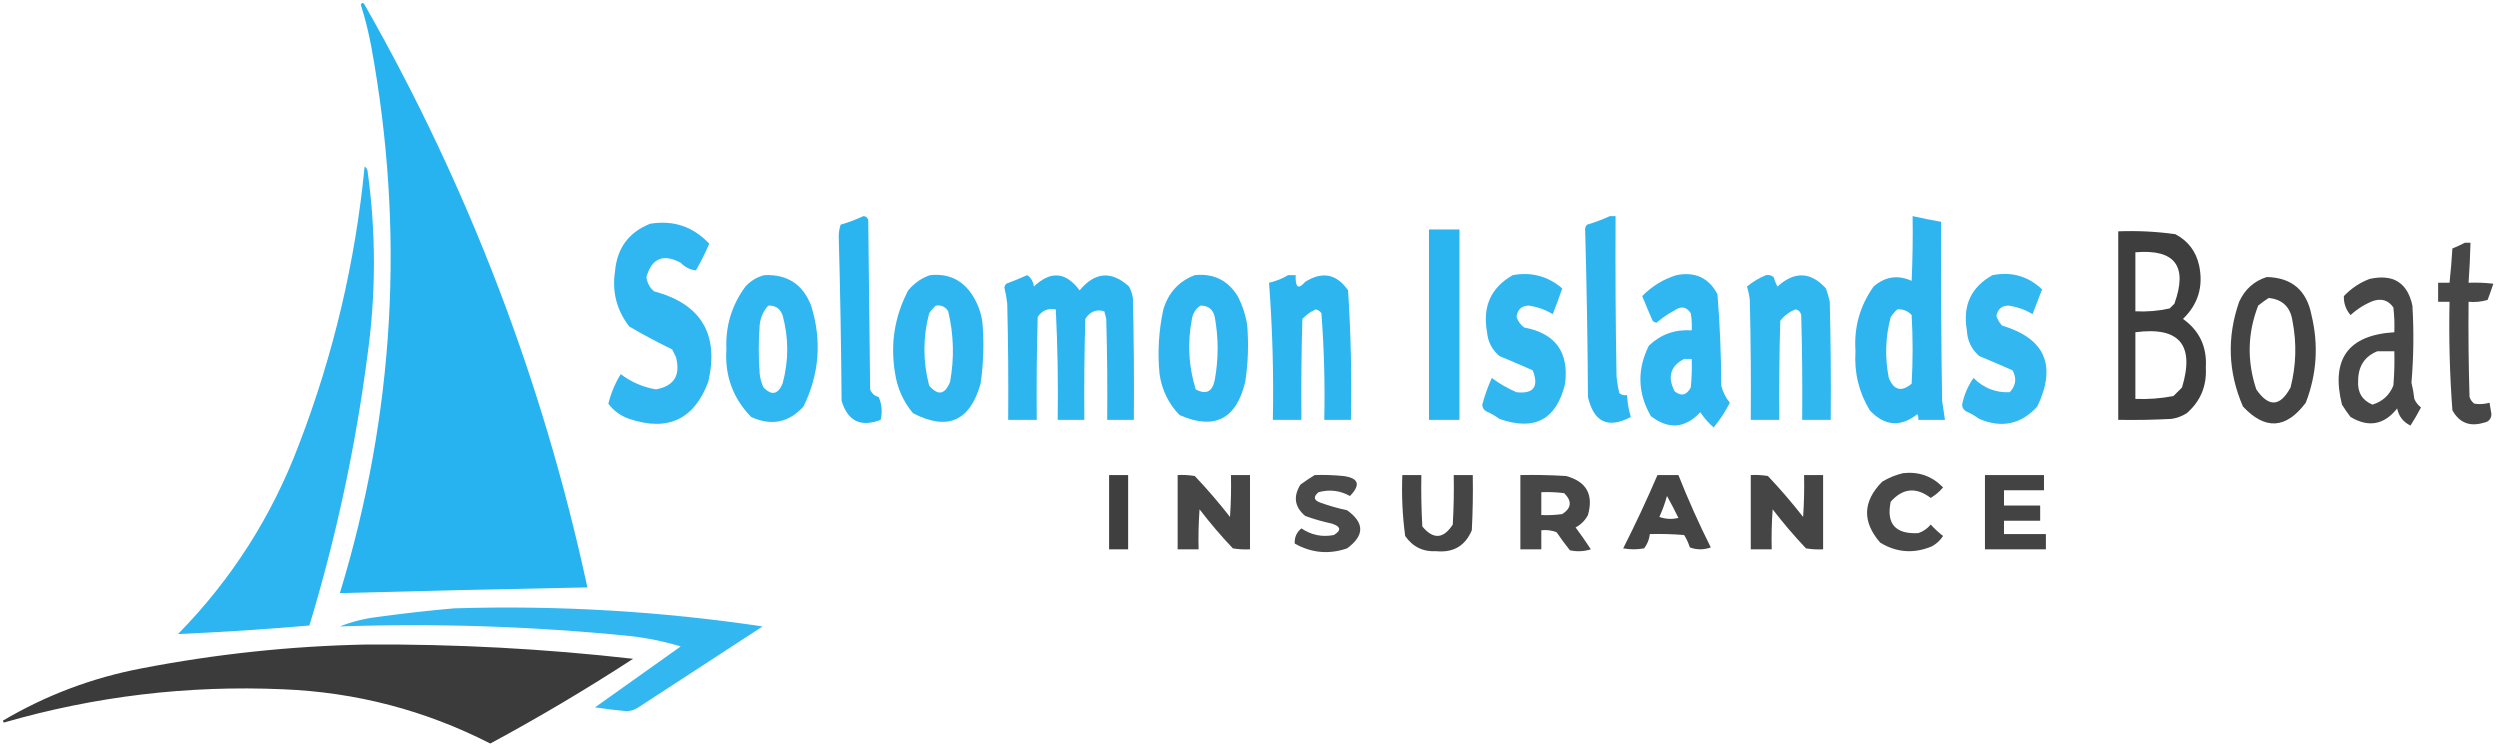
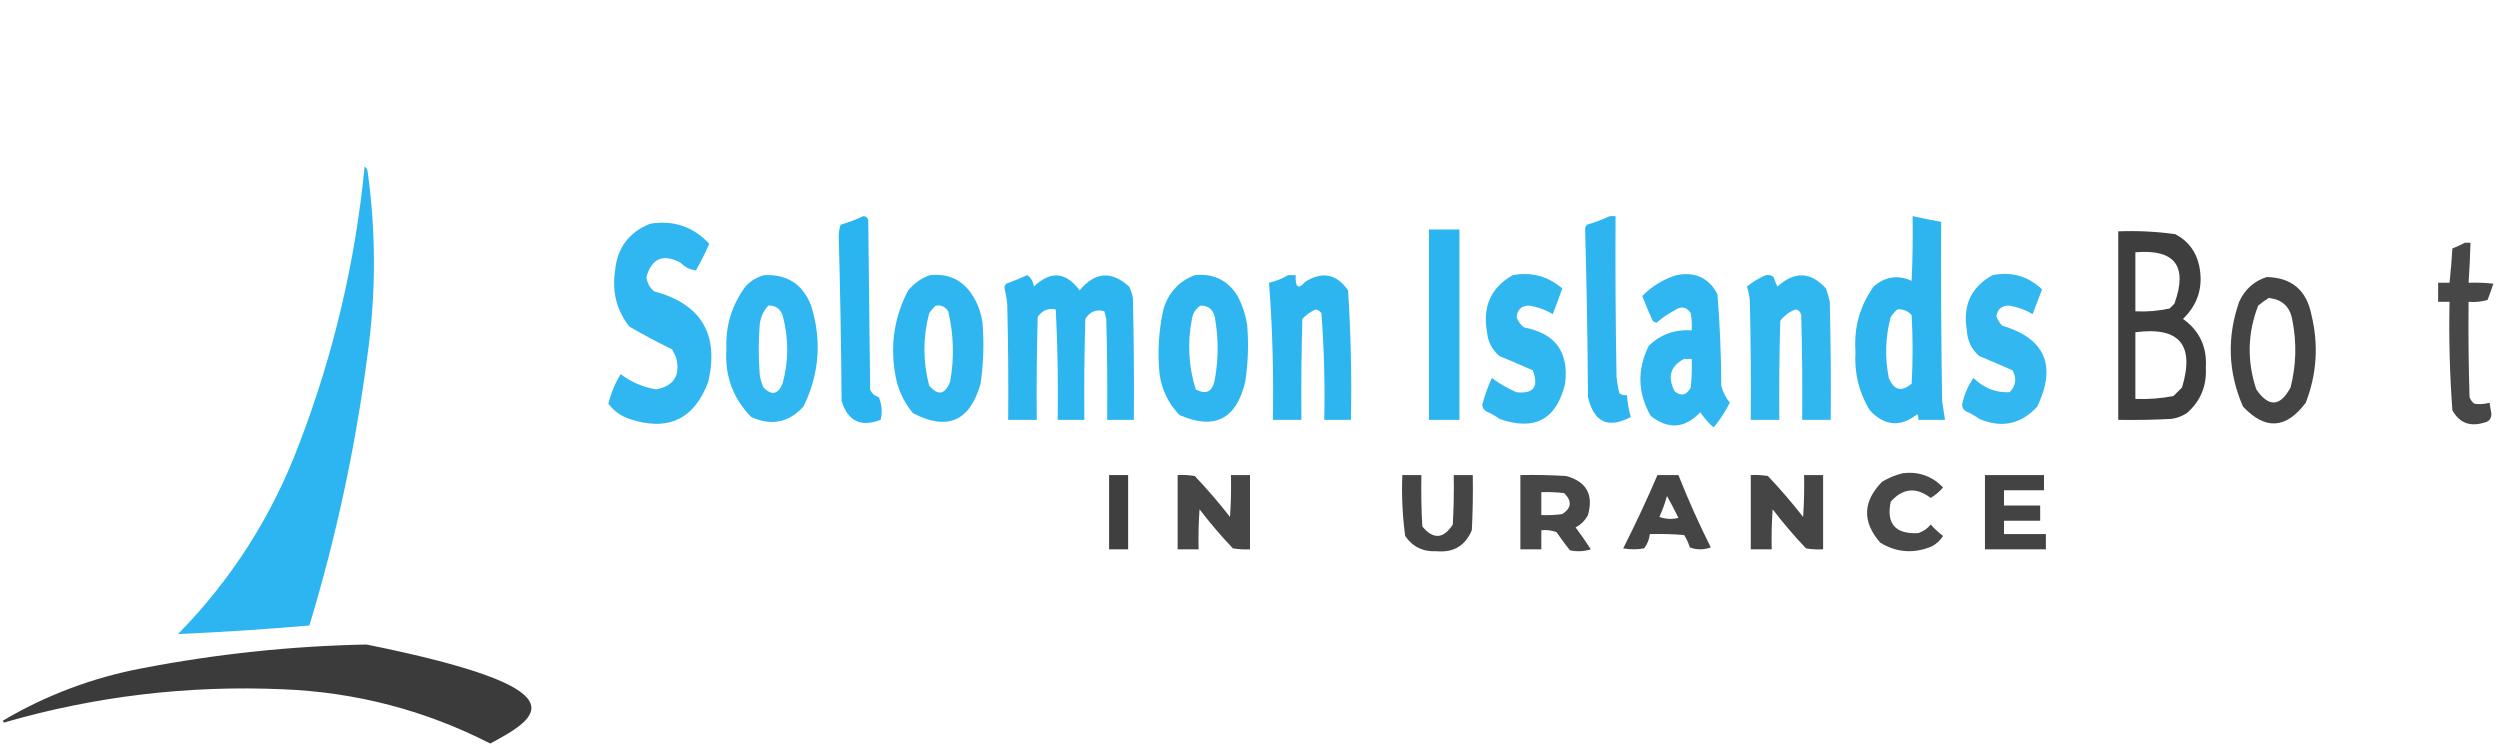
<svg xmlns="http://www.w3.org/2000/svg" version="1.1" width="1313px" height="393px" style="shape-rendering:geometricPrecision; text-rendering:geometricPrecision; image-rendering:optimizeQuality; fill-rule:evenodd; clip-rule:evenodd">
  <g>
-     <path style="opacity:0.982" fill="#24b2ef" d="M 189.5,2.5 C 190.077,1.227 190.743,1.227 191.5,2.5C 246.146,98.468 285.146,200.468 308.5,308.5C 265.161,309.318 221.828,310.318 178.5,311.5C 207.271,217.206 212.771,121.539 195,24.5C 193.592,16.932 191.759,9.598 189.5,2.5 Z" />
-   </g>
+     </g>
  <g>
    <path style="opacity:0.959" fill="#24b2ef" d="M 191.5,87.5 C 192.222,87.918 192.722,88.584 193,89.5C 197.515,121.817 197.515,154.15 193,186.5C 186.728,234.694 176.562,282.027 162.5,328.5C 139.515,330.499 116.515,331.999 93.5,333C 121.568,304.394 142.735,271.228 157,233.5C 175.108,186.402 186.608,137.736 191.5,87.5 Z" />
  </g>
  <g>
    <path style="opacity:0.963" fill="#24b2ef" d="M 453.5,113.5 C 454.75,113.577 455.583,114.244 456,115.5C 456.333,145.167 456.667,174.833 457,204.5C 457.791,206.604 459.291,207.937 461.5,208.5C 463.161,212.442 463.494,216.442 462.5,220.5C 452.067,224.523 445.233,221.19 442,210.5C 441.788,181.657 441.288,152.823 440.5,124C 440.536,121.906 440.869,119.906 441.5,118C 445.715,116.766 449.715,115.266 453.5,113.5 Z" />
  </g>
  <g>
    <path style="opacity:0.951" fill="#24b2ef" d="M 845.5,113.5 C 846.5,113.5 847.5,113.5 848.5,113.5C 848.333,141.502 848.5,169.502 849,197.5C 849.256,200.557 849.756,203.557 850.5,206.5C 851.689,207.429 853.022,207.762 854.5,207.5C 854.714,211.406 855.381,215.239 856.5,219C 844.567,225.295 837.067,221.795 834,208.5C 833.822,178.97 833.322,149.47 832.5,120C 832.645,119.228 832.978,118.561 833.5,118C 837.715,116.766 841.715,115.266 845.5,113.5 Z" />
  </g>
  <g>
    <path style="opacity:0.95" fill="#24b2ef" d="M 1004.5,113.5 C 1009.47,114.628 1014.47,115.628 1019.5,116.5C 1019.33,147.835 1019.5,179.168 1020,210.5C 1020.46,213.854 1020.96,217.187 1021.5,220.5C 1016.83,220.5 1012.17,220.5 1007.5,220.5C 1007.65,219.448 1007.48,218.448 1007,217.5C 998.174,224.483 989.841,223.816 982,215.5C 976.265,206.005 973.765,195.671 974.5,184.5C 973.631,171.968 976.798,160.635 984,150.5C 990.064,145.228 996.731,144.228 1004,147.5C 1004.5,136.172 1004.67,124.838 1004.5,113.5 Z M 996.5,162.5 C 999.505,162.253 1002,163.253 1004,165.5C 1004.67,177.5 1004.67,189.5 1004,201.5C 998.668,206 994.668,205 992,198.5C 989.863,187.757 990.196,177.091 993,166.5C 994.032,164.973 995.199,163.64 996.5,162.5 Z" />
  </g>
  <g>
    <path style="opacity:0.944" fill="#24b2ef" d="M 341.5,117.5 C 353.749,115.527 364.083,119.027 372.5,128C 370.438,132.791 368.105,137.457 365.5,142C 362.479,141.708 359.812,140.375 357.5,138C 348.317,133.096 342.317,135.596 339.5,145.5C 339.879,148.541 341.212,151.041 343.5,153C 368.231,159.621 377.731,175.454 372,200.5C 364.587,220.287 350.753,226.787 330.5,220C 325.934,218.414 322.267,215.748 319.5,212C 320.911,206.409 323.078,201.243 326,196.5C 331.496,200.663 337.662,203.33 344.5,204.5C 354.054,202.746 357.554,197.079 355,187.5C 354.333,186.167 353.667,184.833 353,183.5C 345.347,179.783 337.847,175.783 330.5,171.5C 323.892,162.985 321.392,153.319 323,142.5C 324.096,130.259 330.263,121.926 341.5,117.5 Z" />
  </g>
  <g>
    <path style="opacity:0.964" fill="#24b2ef" d="M 750.5,120.5 C 755.833,120.5 761.167,120.5 766.5,120.5C 766.5,153.833 766.5,187.167 766.5,220.5C 761.167,220.5 755.833,220.5 750.5,220.5C 750.5,187.167 750.5,153.833 750.5,120.5 Z" />
  </g>
  <g>
    <path style="opacity:0.943" fill="#323332" d="M 1112.5,121.5 C 1122.57,121.105 1132.57,121.605 1142.5,123C 1149.19,126.53 1153.36,132.03 1155,139.5C 1157.28,150.478 1154.45,159.811 1146.5,167.5C 1155.17,173.682 1159.17,182.182 1158.5,193C 1159.04,202.723 1155.71,210.723 1148.5,217C 1146.04,218.562 1143.38,219.562 1140.5,220C 1131.17,220.5 1121.84,220.666 1112.5,220.5C 1112.5,187.5 1112.5,154.5 1112.5,121.5 Z M 1121.5,132.5 C 1142.3,130.735 1149.13,139.735 1142,159.5C 1141.17,160.333 1140.33,161.167 1139.5,162C 1133.58,163.304 1127.58,163.804 1121.5,163.5C 1121.5,153.167 1121.5,142.833 1121.5,132.5 Z M 1121.5,174.5 C 1144.58,171.422 1152.75,181.088 1146,203.5C 1144.5,205 1143,206.5 1141.5,208C 1134.9,209.274 1128.23,209.774 1121.5,209.5C 1121.5,197.833 1121.5,186.167 1121.5,174.5 Z" />
  </g>
  <g>
    <path style="opacity:0.898" fill="#323332" d="M 1294.5,127.5 C 1295.5,127.5 1296.5,127.5 1297.5,127.5C 1297.33,134.51 1297,141.51 1296.5,148.5C 1300.85,148.334 1305.18,148.501 1309.5,149C 1308.58,151.835 1307.58,154.668 1306.5,157.5C 1303.23,158.487 1299.9,158.82 1296.5,158.5C 1296.33,175.17 1296.5,191.837 1297,208.5C 1297.47,209.931 1298.3,211.097 1299.5,212C 1302.19,212.43 1304.86,212.263 1307.5,211.5C 1307.83,213.488 1308.16,215.488 1308.5,217.5C 1308.38,220.064 1307.05,221.564 1304.5,222C 1297.16,224.237 1291.66,222.07 1288,215.5C 1286.59,196.537 1286.09,177.537 1286.5,158.5C 1284.5,158.5 1282.5,158.5 1280.5,158.5C 1280.5,155.167 1280.5,151.833 1280.5,148.5C 1282.5,148.5 1284.5,148.5 1286.5,148.5C 1287.14,142.523 1287.64,136.523 1288,130.5C 1290.29,129.578 1292.46,128.578 1294.5,127.5 Z" />
  </g>
  <g>
    <path style="opacity:0.942" fill="#24b2ef" d="M 401.5,144.5 C 413.486,143.986 421.653,149.32 426,160.5C 431.69,178.744 430.357,196.411 422,213.5C 414.263,221.979 405.096,223.813 394.5,219C 384.946,209.179 380.613,197.346 381.5,183.5C 380.98,171.229 384.313,160.229 391.5,150.5C 394.311,147.436 397.645,145.436 401.5,144.5 Z M 403.5,160.5 C 407.17,160.327 409.67,161.993 411,165.5C 414.275,177.485 414.275,189.485 411,201.5C 408.596,207.195 405.262,207.862 401,203.5C 399.956,201.285 399.29,198.952 399,196.5C 398.333,187.833 398.333,179.167 399,170.5C 399.454,166.617 400.954,163.284 403.5,160.5 Z" />
  </g>
  <g>
    <path style="opacity:0.948" fill="#24b2ef" d="M 488.5,144.5 C 498.334,143.501 505.834,147.167 511,155.5C 513.66,159.814 515.327,164.481 516,169.5C 516.875,180.217 516.541,190.884 515,201.5C 509.415,221.245 497.582,226.411 479.5,217C 474.302,210.767 471.135,203.601 470,195.5C 467.556,180.325 469.889,165.992 477,152.5C 480.15,148.689 483.983,146.023 488.5,144.5 Z M 491.5,160.5 C 494.325,160.081 496.491,161.081 498,163.5C 500.913,175.745 501.246,188.078 499,200.5C 496.29,207.302 492.624,207.969 488,202.5C 484.667,189.833 484.667,177.167 488,164.5C 489.032,162.973 490.199,161.64 491.5,160.5 Z" />
  </g>
  <g>
    <path style="opacity:0.955" fill="#24b2ef" d="M 539.5,144.5 C 541.48,145.848 542.647,147.848 543,150.5C 551.786,142.077 559.786,142.744 567,152.5C 575.069,142.771 583.736,142.105 593,150.5C 593.973,152.392 594.64,154.392 595,156.5C 595.5,177.831 595.667,199.164 595.5,220.5C 590.833,220.5 586.167,220.5 581.5,220.5C 581.667,202.83 581.5,185.164 581,167.5C 580.667,166.167 580.333,164.833 580,163.5C 575.81,162.249 572.477,163.582 570,167.5C 569.5,185.164 569.333,202.83 569.5,220.5C 564.833,220.5 560.167,220.5 555.5,220.5C 555.796,201.133 555.463,181.8 554.5,162.5C 550.406,161.705 547.239,163.038 545,166.5C 544.5,184.497 544.333,202.497 544.5,220.5C 539.5,220.5 534.5,220.5 529.5,220.5C 529.667,200.164 529.5,179.831 529,159.5C 528.685,156.628 528.185,153.795 527.5,151C 527.645,150.228 527.978,149.561 528.5,149C 532.307,147.572 535.974,146.072 539.5,144.5 Z" />
  </g>
  <g>
    <path style="opacity:0.948" fill="#24b2ef" d="M 627.5,144.5 C 637.334,143.501 644.834,147.167 650,155.5C 652.466,160.232 654.133,165.232 655,170.5C 655.865,180.552 655.531,190.552 654,200.5C 649.361,220.176 637.861,226.01 619.5,218C 613.718,212.01 610.218,204.843 609,196.5C 607.876,185.034 608.543,173.7 611,162.5C 613.619,153.719 619.119,147.719 627.5,144.5 Z M 630.5,160.5 C 634.597,160.469 637.097,162.469 638,166.5C 640,177.5 640,188.5 638,199.5C 636.758,205.789 633.425,207.455 628,204.5C 624.222,192.377 623.555,180.044 626,167.5C 626.53,164.415 628.03,162.082 630.5,160.5 Z" />
  </g>
  <g>
    <path style="opacity:0.956" fill="#24b2ef" d="M 676.5,144.5 C 677.833,144.5 679.167,144.5 680.5,144.5C 680.21,151.065 681.876,152.231 685.5,148C 694.524,142.363 702.024,143.863 708,152.5C 709.469,175.101 709.969,197.767 709.5,220.5C 704.833,220.5 700.167,220.5 695.5,220.5C 695.919,201.792 695.419,183.125 694,164.5C 693.261,163.426 692.261,162.759 691,162.5C 688.332,163.67 685.998,165.337 684,167.5C 683.5,185.164 683.333,202.83 683.5,220.5C 678.5,220.5 673.5,220.5 668.5,220.5C 668.976,196.453 668.309,172.453 666.5,148.5C 670.116,147.686 673.449,146.352 676.5,144.5 Z" />
  </g>
  <g>
    <path style="opacity:0.936" fill="#24b2ef" d="M 794.5,144.5 C 804.353,142.721 813.02,145.054 820.5,151.5C 818.927,156.055 817.26,160.555 815.5,165C 811.793,162.727 807.627,161.227 803,160.5C 799.116,160.548 796.949,162.548 796.5,166.5C 797.253,168.753 798.586,170.587 800.5,172C 816.888,175.061 824.055,184.894 822,201.5C 817.476,220.349 805.976,226.515 787.5,220C 785.33,218.414 782.996,217.08 780.5,216C 779.196,215.196 778.529,214.029 778.5,212.5C 779.774,207.677 781.441,203.011 783.5,198.5C 787.506,201.505 791.84,204.005 796.5,206C 805.459,206.95 808.293,203.117 805,194.5C 799.176,191.923 793.342,189.423 787.5,187C 783.634,183.748 781.467,179.581 781,174.5C 778.52,161.027 783.02,151.027 794.5,144.5 Z" />
  </g>
  <g>
    <path style="opacity:0.944" fill="#24b2ef" d="M 880.5,144.5 C 890.287,142.58 897.454,145.914 902,154.5C 903.288,170.433 903.955,186.433 904,202.5C 904.813,205.821 906.313,208.821 908.5,211.5C 906.164,216.175 903.331,220.508 900,224.5C 897.294,222.129 894.961,219.463 893,216.5C 884.979,225.034 876.312,225.701 867,218.5C 860.066,206.396 859.733,194.063 866,181.5C 872.278,175.573 879.778,172.906 888.5,173.5C 888.665,170.482 888.498,167.482 888,164.5C 885.759,161.094 882.925,160.594 879.5,163C 876.056,164.802 872.889,166.969 870,169.5C 869.228,169.355 868.561,169.022 868,168.5C 866.069,164.207 864.236,159.874 862.5,155.5C 867.604,150.285 873.604,146.619 880.5,144.5 Z M 884.5,188.5 C 885.833,188.5 887.167,188.5 888.5,188.5C 888.666,193.511 888.499,198.511 888,203.5C 885.797,207.634 882.964,208.301 879.5,205.5C 875.625,197.914 877.292,192.247 884.5,188.5 Z" />
  </g>
  <g>
    <path style="opacity:0.936" fill="#24b2ef" d="M 927.5,144.5 C 928.978,144.238 930.311,144.571 931.5,145.5C 932.015,147.225 932.682,148.892 933.5,150.5C 942.502,142.337 951.002,142.671 959,151.5C 959.822,153.788 960.489,156.122 961,158.5C 961.5,179.164 961.667,199.831 961.5,220.5C 956.5,220.5 951.5,220.5 946.5,220.5C 946.667,202.164 946.5,183.83 946,165.5C 945.653,163.82 944.653,162.82 943,162.5C 939.779,163.716 937.112,165.716 935,168.5C 934.5,185.83 934.333,203.163 934.5,220.5C 929.5,220.5 924.5,220.5 919.5,220.5C 919.667,199.497 919.5,178.497 919,157.5C 918.713,155.109 918.213,152.776 917.5,150.5C 920.562,147.972 923.896,145.972 927.5,144.5 Z" />
  </g>
  <g>
    <path style="opacity:0.933" fill="#24b2ef" d="M 1046.5,144.5 C 1056.57,142.56 1065.24,145.06 1072.5,152C 1070.83,156.35 1069.16,160.683 1067.5,165C 1063.79,162.727 1059.63,161.227 1055,160.5C 1051.33,160.505 1049.16,162.338 1048.5,166C 1049.13,167.892 1050.13,169.559 1051.5,171C 1074.09,177.748 1080.25,191.914 1070,213.5C 1061.46,222.846 1051.3,225.013 1039.5,220C 1037.33,218.414 1035,217.08 1032.5,216C 1031.2,215.196 1030.53,214.029 1030.5,212.5C 1031.55,207.322 1033.55,202.655 1036.5,198.5C 1041.79,203.82 1048.13,206.32 1055.5,206C 1058.77,202.547 1059.27,198.714 1057,194.5C 1051.18,191.923 1045.34,189.423 1039.5,187C 1035.43,183.457 1033.26,178.957 1033,173.5C 1030.74,160.37 1035.24,150.703 1046.5,144.5 Z" />
  </g>
  <g>
    <path style="opacity:0.913" fill="#323332" d="M 1190.5,145.5 C 1203.63,145.791 1211.47,152.458 1214,165.5C 1217.78,181.163 1216.78,196.496 1211,211.5C 1200.65,225.319 1189.65,225.986 1178,213.5C 1170.17,195.453 1169.51,177.119 1176,158.5C 1179,151.948 1183.83,147.614 1190.5,145.5 Z M 1191.5,156.5 C 1198.72,157.217 1202.89,161.217 1204,168.5C 1206.29,180.267 1205.96,191.934 1203,203.5C 1197.53,213.66 1191.53,213.993 1185,204.5C 1180.06,189.657 1180.39,174.99 1186,160.5C 1187.81,159.023 1189.65,157.69 1191.5,156.5 Z" />
  </g>
  <g>
-     <path style="opacity:0.902" fill="#323332" d="M 1244.5,146.5 C 1256.89,143.76 1264.39,148.427 1267,160.5C 1267.81,174.033 1267.64,187.533 1266.5,201C 1267.19,203.795 1267.69,206.628 1268,209.5C 1268.78,211.286 1269.95,212.786 1271.5,214C 1269.79,217.248 1267.96,220.415 1266,223.5C 1262.17,221.671 1259.84,218.671 1259,214.5C 1252.15,223.145 1243.99,224.645 1234.5,219C 1232.88,216.92 1231.38,214.754 1230,212.5C 1224.06,188.634 1233.23,175.967 1257.5,174.5C 1257.67,170.154 1257.5,165.821 1257,161.5C 1254.49,157.788 1250.99,156.622 1246.5,158C 1242.03,159.736 1238.03,162.236 1234.5,165.5C 1232.02,162.565 1230.86,159.232 1231,155.5C 1234.88,151.429 1239.38,148.429 1244.5,146.5 Z M 1248.5,184.5 C 1251.5,184.5 1254.5,184.5 1257.5,184.5C 1257.67,190.509 1257.5,196.509 1257,202.5C 1254.9,207.606 1251.23,210.939 1246,212.5C 1240.6,210.221 1238.1,206.054 1238.5,200C 1238.51,192.433 1241.84,187.266 1248.5,184.5 Z" />
-   </g>
+     </g>
  <g>
    <path style="opacity:0.893" fill="#323332" d="M 999.5,248.5 C 1007.8,247.584 1014.8,250.084 1020.5,256C 1018.62,258.222 1016.45,260.056 1014,261.5C 1006.34,255.691 999.339,256.358 993,263.5C 990.596,275.106 995.429,280.606 1007.5,280C 1010.1,279.117 1012.27,277.617 1014,275.5C 1016.04,277.712 1018.21,279.712 1020.5,281.5C 1018.98,283.858 1016.98,285.691 1014.5,287C 1005.07,290.888 996.072,290.222 987.5,285C 977.951,274.048 978.284,263.381 988.5,253C 992.053,250.879 995.72,249.379 999.5,248.5 Z" />
  </g>
  <g>
    <path style="opacity:0.938" fill="#323332" d="M 582.5,249.5 C 585.833,249.5 589.167,249.5 592.5,249.5C 592.5,262.5 592.5,275.5 592.5,288.5C 589.167,288.5 585.833,288.5 582.5,288.5C 582.5,275.5 582.5,262.5 582.5,249.5 Z" />
  </g>
  <g>
    <path style="opacity:0.906" fill="#323332" d="M 618.5,249.5 C 621.518,249.335 624.518,249.502 627.5,250C 634.022,256.887 640.188,264.054 646,271.5C 646.5,264.174 646.666,256.841 646.5,249.5C 649.833,249.5 653.167,249.5 656.5,249.5C 656.5,262.5 656.5,275.5 656.5,288.5C 653.482,288.665 650.482,288.498 647.5,288C 641.292,281.461 635.459,274.627 630,267.5C 629.5,274.492 629.334,281.492 629.5,288.5C 625.833,288.5 622.167,288.5 618.5,288.5C 618.5,275.5 618.5,262.5 618.5,249.5 Z" />
  </g>
  <g>
-     <path style="opacity:0.886" fill="#323332" d="M 690.5,249.5 C 695.511,249.334 700.511,249.501 705.5,250C 713.605,251.055 714.771,254.555 709,260.5C 703.761,257.603 698.261,256.936 692.5,258.5C 689.623,260.913 689.956,262.747 693.5,264C 698.077,265.644 702.744,266.978 707.5,268C 716.701,274.577 716.701,281.244 707.5,288C 697.985,291.277 688.818,290.444 680,285.5C 679.781,282.267 680.948,279.601 683.5,277.5C 688.692,281.021 694.359,282.187 700.5,281C 704.587,278.563 704.254,276.563 699.5,275C 694.744,273.978 690.077,272.644 685.5,271C 679.918,266.261 679.085,260.761 683,254.5C 685.479,252.686 687.979,251.019 690.5,249.5 Z" />
-   </g>
+     </g>
  <g>
    <path style="opacity:0.91" fill="#323332" d="M 736.5,249.5 C 739.833,249.5 743.167,249.5 746.5,249.5C 746.334,258.506 746.5,267.506 747,276.5C 752.743,283.421 758.076,283.088 763,275.5C 763.5,266.84 763.666,258.173 763.5,249.5C 766.833,249.5 770.167,249.5 773.5,249.5C 773.666,259.172 773.5,268.839 773,278.5C 769.536,286.651 763.37,290.317 754.5,289.5C 747.454,289.893 741.954,287.226 738,281.5C 736.571,270.912 736.071,260.245 736.5,249.5 Z" />
  </g>
  <g>
    <path style="opacity:0.896" fill="#323332" d="M 798.5,249.5 C 806.507,249.334 814.507,249.5 822.5,250C 833.198,252.89 837.031,259.723 834,270.5C 832.5,273.333 830.333,275.5 827.5,277C 830.29,280.746 832.957,284.579 835.5,288.5C 831.878,289.659 828.211,289.825 824.5,289C 822.045,285.922 819.711,282.756 817.5,279.5C 814.914,278.52 812.247,278.187 809.5,278.5C 809.5,281.833 809.5,285.167 809.5,288.5C 805.833,288.5 802.167,288.5 798.5,288.5C 798.5,275.5 798.5,262.5 798.5,249.5 Z M 809.5,258.5 C 813.514,258.334 817.514,258.501 821.5,259C 825.704,263.155 825.371,266.822 820.5,270C 816.848,270.499 813.182,270.665 809.5,270.5C 809.5,266.5 809.5,262.5 809.5,258.5 Z" />
  </g>
  <g>
    <path style="opacity:0.907" fill="#323332" d="M 870.5,249.5 C 874.167,249.5 877.833,249.5 881.5,249.5C 886.6,262.371 892.267,275.037 898.5,287.5C 894.833,288.833 891.167,288.833 887.5,287.5C 886.786,285.189 885.786,283.022 884.5,281C 878.509,280.501 872.509,280.334 866.5,280.5C 866.202,283.265 865.202,285.765 863.5,288C 859.833,288.667 856.167,288.667 852.5,288C 858.913,275.341 864.913,262.508 870.5,249.5 Z M 875.5,260.5 C 877.58,264.202 879.58,268.035 881.5,272C 878.118,272.824 874.784,272.657 871.5,271.5C 873.132,267.91 874.466,264.243 875.5,260.5 Z" />
  </g>
  <g>
    <path style="opacity:0.907" fill="#323332" d="M 919.5,249.5 C 922.518,249.335 925.518,249.502 928.5,250C 935.022,256.887 941.188,264.054 947,271.5C 947.5,264.174 947.666,256.841 947.5,249.5C 950.833,249.5 954.167,249.5 957.5,249.5C 957.5,262.5 957.5,275.5 957.5,288.5C 954.482,288.665 951.482,288.498 948.5,288C 942.292,281.461 936.459,274.627 931,267.5C 930.5,274.492 930.334,281.492 930.5,288.5C 926.833,288.5 923.167,288.5 919.5,288.5C 919.5,275.5 919.5,262.5 919.5,249.5 Z" />
  </g>
  <g>
    <path style="opacity:0.92" fill="#323332" d="M 1042.5,249.5 C 1052.83,249.5 1063.17,249.5 1073.5,249.5C 1073.5,252.167 1073.5,254.833 1073.5,257.5C 1066.5,257.5 1059.5,257.5 1052.5,257.5C 1052.5,260.167 1052.5,262.833 1052.5,265.5C 1058.83,265.5 1065.17,265.5 1071.5,265.5C 1071.5,268.167 1071.5,270.833 1071.5,273.5C 1065.17,273.5 1058.83,273.5 1052.5,273.5C 1052.5,275.833 1052.5,278.167 1052.5,280.5C 1059.83,280.5 1067.17,280.5 1074.5,280.5C 1074.5,283.167 1074.5,285.833 1074.5,288.5C 1063.83,288.5 1053.17,288.5 1042.5,288.5C 1042.5,275.5 1042.5,262.5 1042.5,249.5 Z" />
  </g>
  <g>
-     <path style="opacity:0.927" fill="#24b2ef" d="M 238.5,319.5 C 292.835,317.833 346.835,321 400.5,329C 378.5,343.333 356.5,357.667 334.5,372C 332.801,372.958 330.967,373.458 329,373.5C 323.479,373.011 317.979,372.344 312.5,371.5C 327.523,360.801 342.523,350.134 357.5,339.5C 348.69,336.838 339.69,335.005 330.5,334C 279.936,328.944 229.269,327.278 178.5,329C 184.892,326.485 191.559,324.819 198.5,324C 211.948,322.157 225.281,320.657 238.5,319.5 Z" />
-   </g>
+     </g>
  <g>
-     <path style="opacity:0.959" fill="#323332" d="M 192.5,338.5 C 239.321,338.219 285.988,340.719 332.5,346C 308.122,361.856 283.122,376.69 257.5,390.5C 223.327,373.039 186.993,363.539 148.5,362C 98.67,359.833 49.836,365.667 2,379.5C 1.833,379.167 1.667,378.833 1.5,378.5C 24.163,365.11 48.496,355.943 74.5,351C 113.626,343.455 152.96,339.288 192.5,338.5 Z" />
+     <path style="opacity:0.959" fill="#323332" d="M 192.5,338.5 C 308.122,361.856 283.122,376.69 257.5,390.5C 223.327,373.039 186.993,363.539 148.5,362C 98.67,359.833 49.836,365.667 2,379.5C 1.833,379.167 1.667,378.833 1.5,378.5C 24.163,365.11 48.496,355.943 74.5,351C 113.626,343.455 152.96,339.288 192.5,338.5 Z" />
  </g>
</svg>